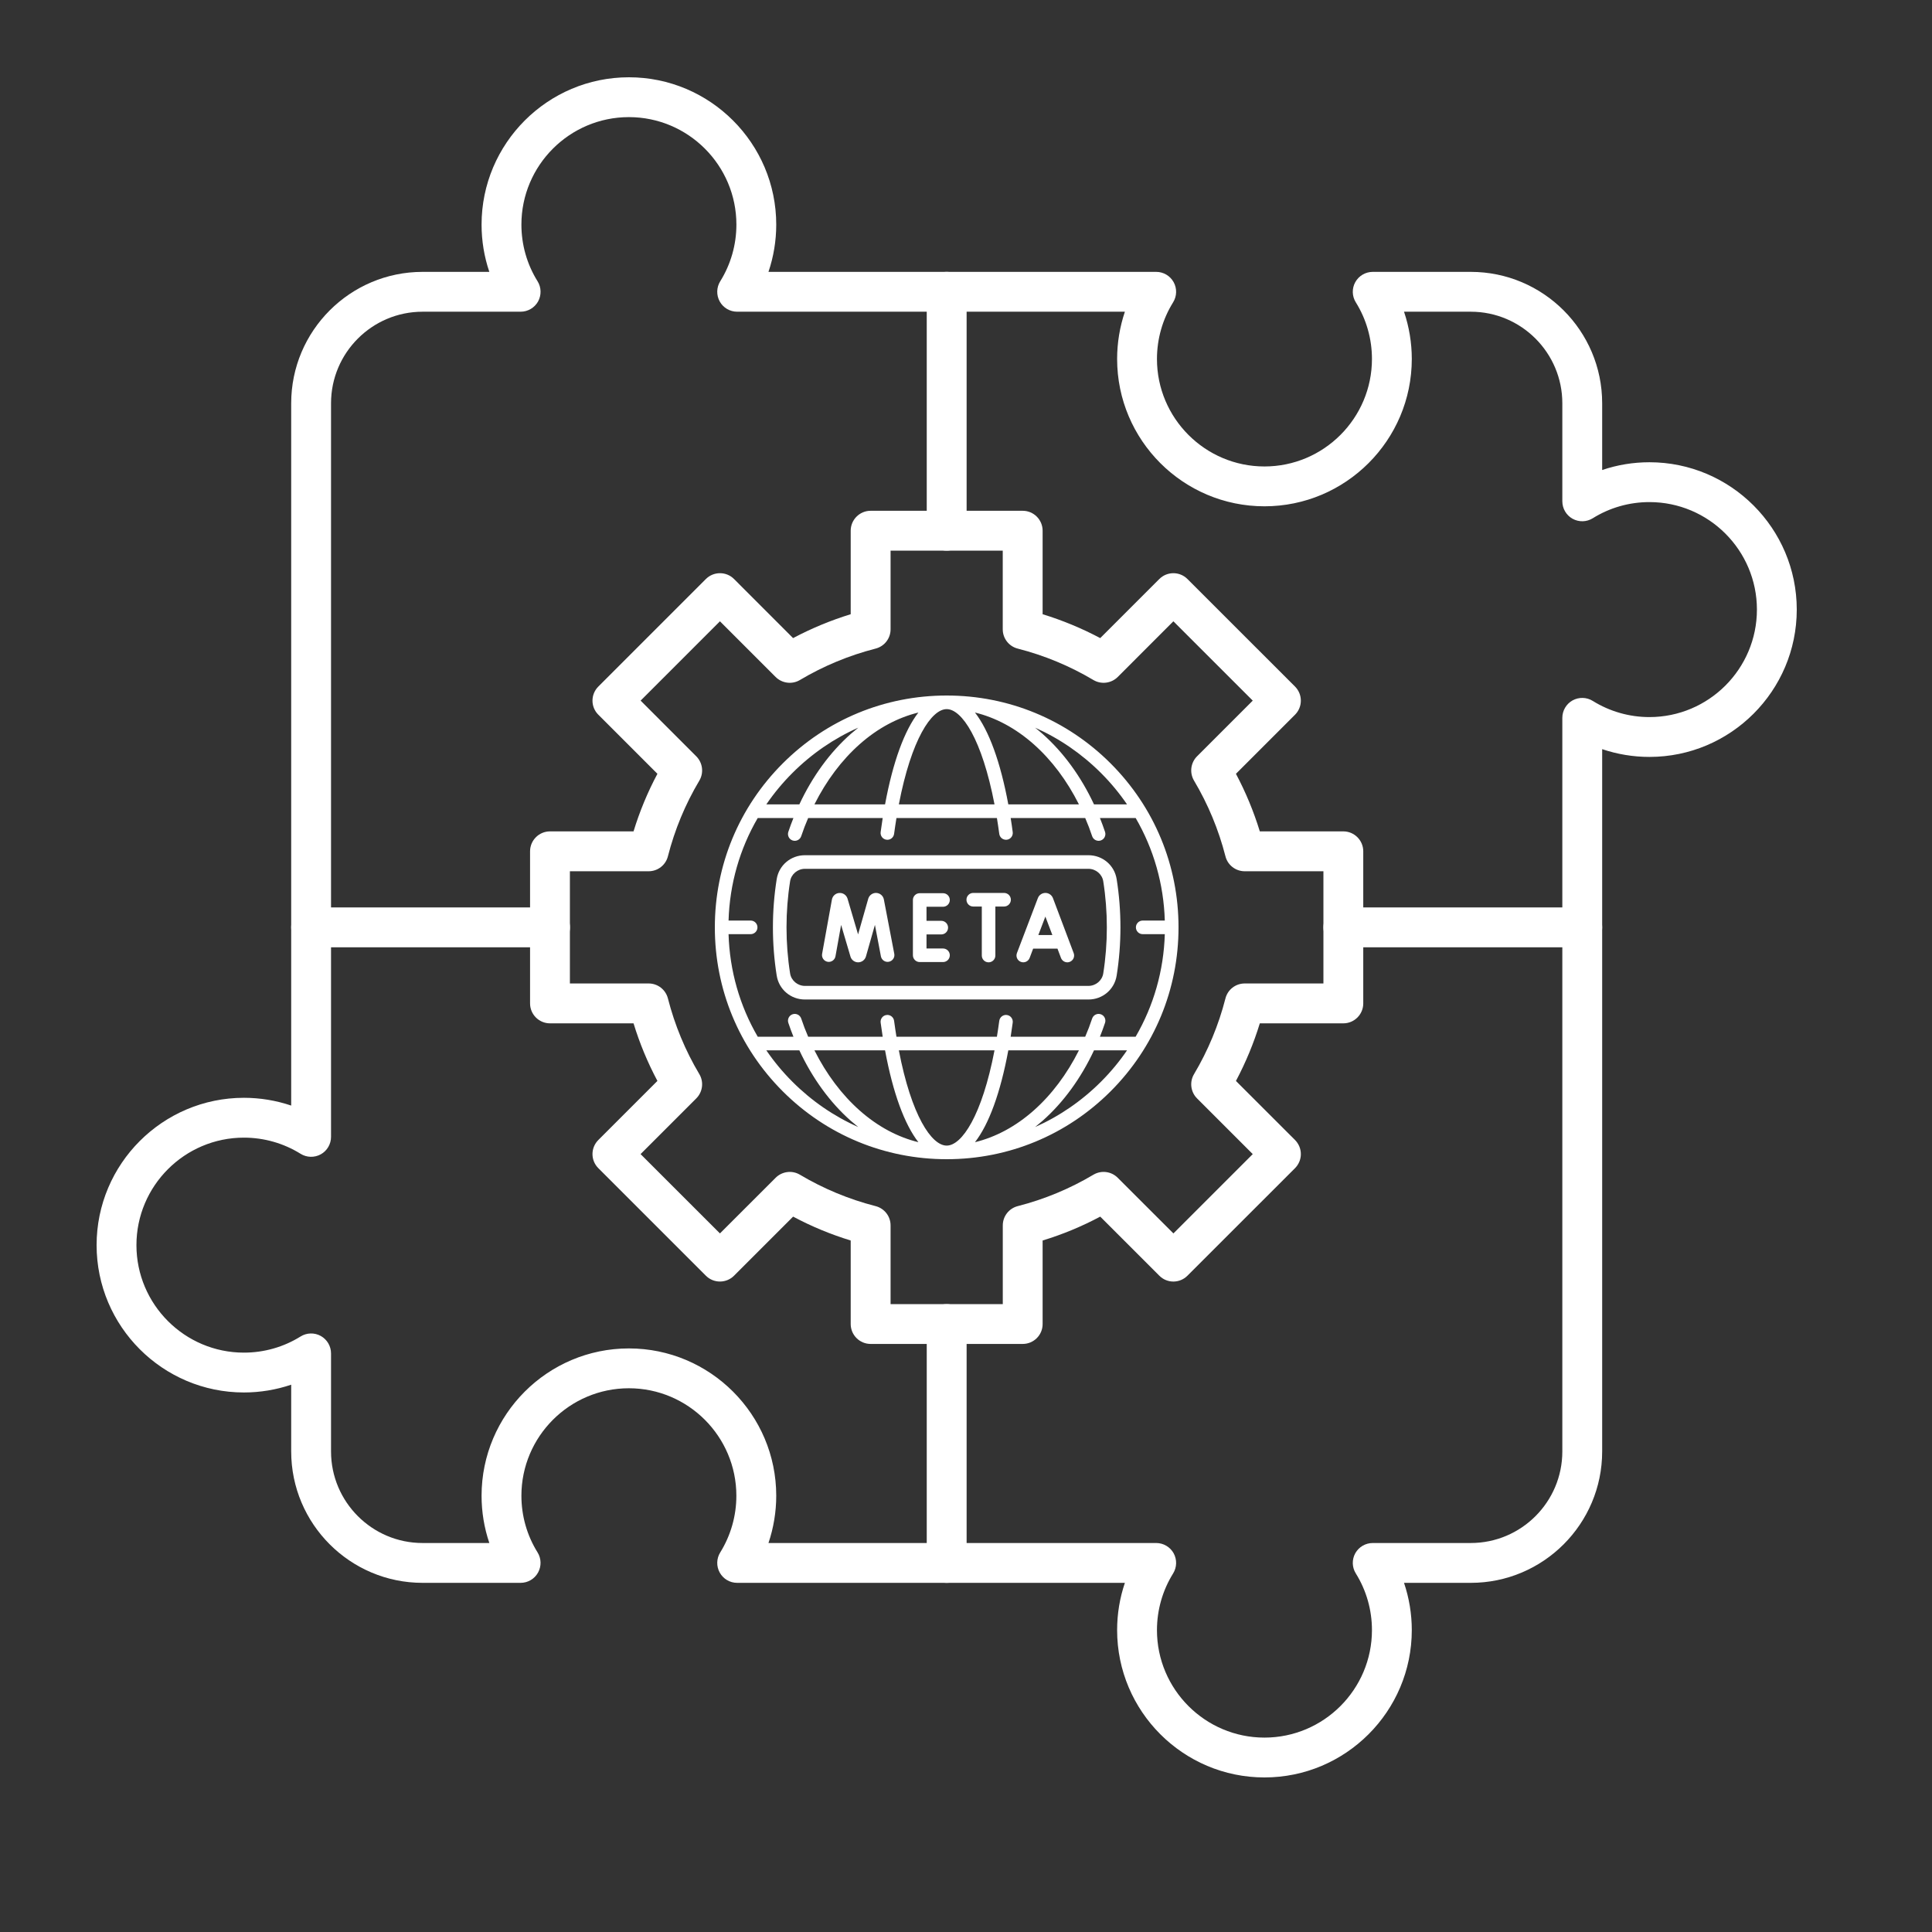
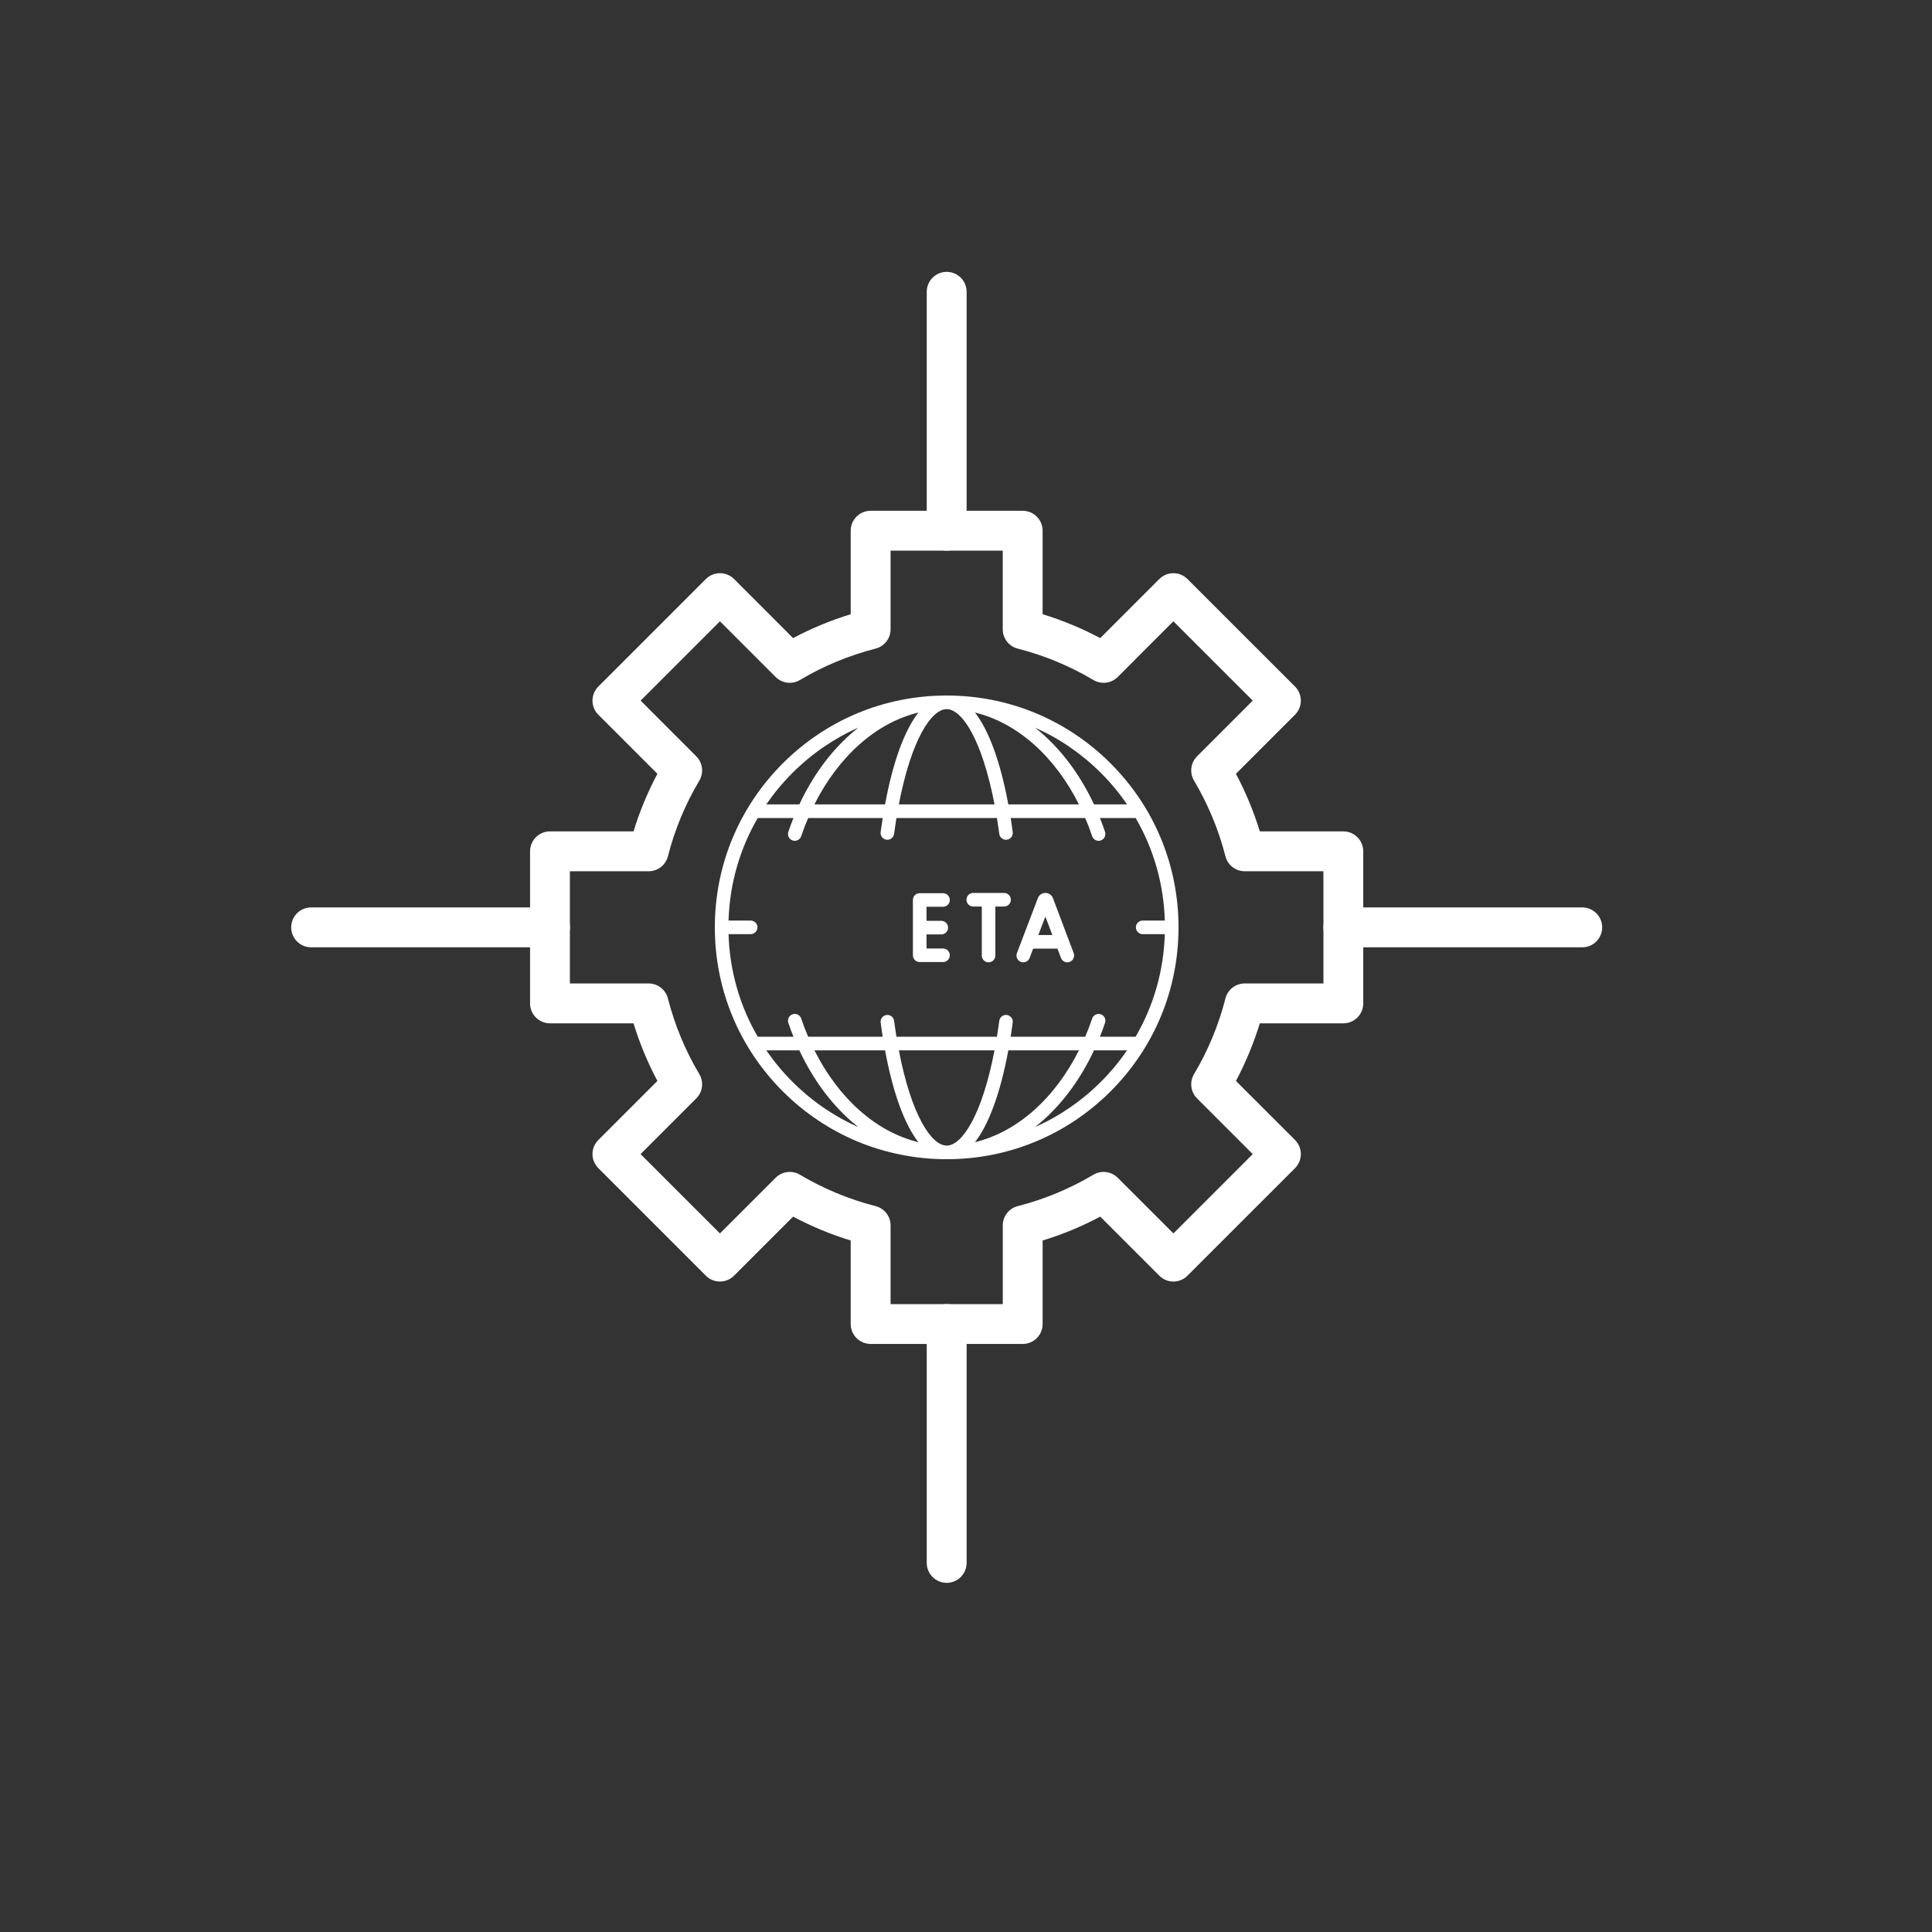
<svg xmlns="http://www.w3.org/2000/svg" width="50" height="50" viewBox="0 0 50 50" fill="none">
  <rect x="0" y="0" width="50" height="50" fill="#333333" stroke="none" />
  <path fill-rule="evenodd" clip-rule="evenodd" d="M26.468 34.781H22.532C22.248 34.781 22.016 34.551 22.016 34.265V32.104C21.502 31.947 21.002 31.74 20.526 31.486L18.997 33.015C18.9 33.112 18.769 33.166 18.632 33.166C18.495 33.166 18.364 33.112 18.268 33.015L15.485 30.232C15.283 30.031 15.283 29.705 15.485 29.503L17.014 27.974C16.76 27.498 16.553 26.998 16.396 26.484H14.234C13.949 26.484 13.718 26.253 13.718 25.968V22.032C13.718 21.748 13.949 21.516 14.234 21.516H16.396C16.553 21.002 16.76 20.502 17.014 20.026L15.485 18.497C15.283 18.296 15.283 17.97 15.485 17.768L18.268 14.985C18.469 14.784 18.796 14.784 18.997 14.985L20.525 16.514C21.002 16.261 21.501 16.054 22.016 15.896V13.735C22.016 13.45 22.248 13.219 22.532 13.219H26.467C26.752 13.219 26.983 13.45 26.983 13.735V15.896C27.498 16.054 27.998 16.261 28.474 16.514L30.003 14.985C30.204 14.784 30.53 14.784 30.731 14.985L33.515 17.768C33.716 17.97 33.716 18.296 33.515 18.497L31.986 20.026C32.239 20.502 32.446 21.002 32.604 21.516H34.765C35.05 21.516 35.281 21.748 35.281 22.032V25.968C35.281 26.253 35.05 26.484 34.765 26.484H32.604C32.446 26.999 32.239 27.498 31.986 27.975L33.515 29.503C33.611 29.6 33.666 29.731 33.666 29.868C33.666 30.005 33.611 30.135 33.515 30.232L30.731 33.015C30.53 33.217 30.204 33.217 30.003 33.015L28.474 31.486C27.998 31.74 27.498 31.947 26.983 32.104V34.266C26.984 34.551 26.752 34.781 26.468 34.781ZM23.048 33.75H25.952V31.713C25.952 31.477 26.112 31.272 26.341 31.214C27.028 31.038 27.686 30.765 28.298 30.401C28.501 30.281 28.76 30.313 28.927 30.481L30.368 31.921L32.421 29.868L30.98 28.427C30.813 28.26 30.781 28.001 30.901 27.799C31.265 27.188 31.538 26.528 31.714 25.841C31.771 25.612 31.977 25.452 32.213 25.452H34.25V22.548H32.213C31.977 22.548 31.771 22.388 31.714 22.159C31.538 21.472 31.265 20.814 30.901 20.202C30.781 19.999 30.813 19.74 30.98 19.573L32.421 18.132L30.367 16.079L28.927 17.52C28.76 17.686 28.501 17.719 28.298 17.599C27.686 17.235 27.028 16.962 26.34 16.786C26.112 16.729 25.951 16.523 25.951 16.287V14.25H23.048V16.287C23.048 16.523 22.888 16.728 22.659 16.786C21.972 16.962 21.313 17.235 20.701 17.599C20.499 17.719 20.24 17.686 20.073 17.52L18.632 16.079L16.579 18.132L18.019 19.573C18.186 19.74 18.219 19.999 18.099 20.202C17.734 20.814 17.462 21.472 17.286 22.159C17.229 22.388 17.023 22.548 16.787 22.548H14.749V25.452H16.787C17.023 25.452 17.228 25.612 17.286 25.841C17.462 26.528 17.734 27.187 18.099 27.799C18.219 28.001 18.186 28.26 18.019 28.427L16.578 29.868L18.632 31.921L20.073 30.481C20.24 30.314 20.499 30.281 20.701 30.401C21.313 30.765 21.972 31.038 22.659 31.214C22.888 31.272 23.048 31.477 23.048 31.713V33.75Z" fill="white" />
-   <path fill-rule="evenodd" clip-rule="evenodd" d="M32.724 46C30.621 46 28.911 44.289 28.911 42.187C28.911 41.768 28.979 41.355 29.112 40.964H19.077C18.89 40.964 18.718 40.863 18.627 40.699C18.536 40.535 18.541 40.335 18.64 40.176C18.912 39.737 19.057 39.23 19.057 38.71C19.057 37.176 17.809 35.928 16.275 35.928C14.742 35.928 13.494 37.176 13.494 38.71C13.494 39.23 13.638 39.737 13.912 40.176C14.011 40.335 14.015 40.535 13.924 40.699C13.833 40.863 13.661 40.964 13.473 40.964H10.937C9.061 40.964 7.536 39.439 7.536 37.563V35.836C7.145 35.968 6.732 36.037 6.313 36.037C4.211 36.037 2.5 34.327 2.5 32.224C2.5 30.121 4.211 28.411 6.313 28.411C6.732 28.411 7.145 28.48 7.536 28.612V10.437C7.536 8.561 9.061 7.036 10.937 7.036H12.664C12.531 6.645 12.463 6.232 12.463 5.813C12.463 3.711 14.173 2 16.276 2C18.378 2 20.089 3.711 20.089 5.813C20.089 6.232 20.02 6.645 19.888 7.036H29.923C30.109 7.036 30.282 7.137 30.373 7.301C30.464 7.465 30.459 7.665 30.36 7.824C30.087 8.263 29.942 8.77 29.942 9.29C29.942 10.824 31.19 12.072 32.724 12.072C34.258 12.072 35.506 10.824 35.506 9.29C35.506 8.77 35.362 8.263 35.088 7.824C34.989 7.665 34.984 7.465 35.075 7.301C35.167 7.137 35.339 7.036 35.527 7.036H38.063C39.939 7.036 41.464 8.561 41.464 10.437V12.164C41.855 12.031 42.268 11.963 42.687 11.963C44.789 11.963 46.5 13.674 46.5 15.776C46.5 17.879 44.789 19.589 42.687 19.589C42.268 19.589 41.855 19.52 41.464 19.388V37.563C41.464 39.439 39.939 40.964 38.063 40.964H36.336C36.468 41.355 36.537 41.768 36.537 42.187C36.537 44.289 34.826 46 32.724 46ZM19.888 39.933H29.922C30.109 39.933 30.282 40.034 30.373 40.197C30.464 40.362 30.459 40.561 30.36 40.721C30.087 41.16 29.942 41.667 29.942 42.187C29.942 43.721 31.19 44.969 32.724 44.969C34.258 44.969 35.506 43.721 35.506 42.187C35.506 41.667 35.362 41.16 35.088 40.72C34.989 40.561 34.984 40.362 35.075 40.197C35.167 40.034 35.339 39.933 35.527 39.933H38.063C39.37 39.933 40.433 38.87 40.433 37.563V18.578C40.433 18.391 40.534 18.218 40.697 18.127C40.862 18.036 41.062 18.041 41.221 18.14C41.66 18.413 42.167 18.558 42.687 18.558C44.221 18.558 45.469 17.31 45.469 15.776C45.469 14.242 44.221 12.994 42.687 12.994C42.167 12.994 41.66 13.138 41.221 13.412C41.061 13.511 40.862 13.516 40.697 13.425C40.534 13.333 40.433 13.161 40.433 12.973V10.437C40.433 9.13 39.37 8.067 38.063 8.067H36.336C36.468 8.459 36.537 8.872 36.537 9.29C36.537 11.393 34.826 13.103 32.724 13.103C30.621 13.103 28.911 11.393 28.911 9.29C28.911 8.872 28.98 8.459 29.112 8.067H19.077C18.89 8.067 18.718 7.966 18.627 7.803C18.536 7.638 18.541 7.438 18.64 7.279C18.913 6.84 19.058 6.333 19.058 5.813C19.058 4.279 17.81 3.031 16.276 3.031C14.742 3.031 13.494 4.279 13.494 5.813C13.494 6.333 13.638 6.84 13.912 7.279C14.011 7.438 14.015 7.638 13.925 7.803C13.833 7.966 13.661 8.067 13.473 8.067H10.937C9.63 8.067 8.567 9.13 8.567 10.437V29.422C8.567 29.609 8.466 29.782 8.303 29.873C8.138 29.964 7.938 29.959 7.779 29.86C7.34 29.587 6.833 29.442 6.313 29.442C4.779 29.442 3.531 30.69 3.531 32.224C3.531 33.758 4.779 35.006 6.313 35.006C6.833 35.006 7.34 34.862 7.779 34.588C7.938 34.489 8.138 34.484 8.303 34.575C8.466 34.667 8.567 34.839 8.567 35.027V37.563C8.567 38.87 9.63 39.933 10.936 39.933H12.664C12.531 39.541 12.463 39.128 12.463 38.71C12.463 36.607 14.173 34.897 16.276 34.897C18.378 34.897 20.089 36.607 20.089 38.71C20.089 39.128 20.02 39.541 19.888 39.933Z" fill="white" />
  <path fill-rule="evenodd" clip-rule="evenodd" d="M40.949 24.516H34.765C34.481 24.516 34.25 24.285 34.25 24C34.25 23.715 34.481 23.484 34.765 23.484H40.949C41.233 23.484 41.464 23.715 41.464 24C41.464 24.285 41.233 24.516 40.949 24.516ZM14.235 24.516H8.052C7.767 24.516 7.536 24.285 7.536 24C7.536 23.715 7.767 23.484 8.052 23.484H14.235C14.519 23.484 14.751 23.715 14.751 24C14.751 24.285 14.519 24.516 14.235 24.516Z" fill="white" />
  <path fill-rule="evenodd" clip-rule="evenodd" d="M24.5 40.964C24.215 40.964 23.984 40.733 23.984 40.448V34.266C23.984 33.981 24.215 33.751 24.5 33.751C24.785 33.751 25.016 33.981 25.016 34.266V40.448C25.016 40.733 24.785 40.964 24.5 40.964ZM24.5 14.25C24.215 14.25 23.984 14.019 23.984 13.735V7.552C23.984 7.267 24.215 7.036 24.5 7.036C24.785 7.036 25.016 7.267 25.016 7.552V13.735C25.016 14.019 24.785 14.25 24.5 14.25Z" fill="white" />
  <g clip-path="url(#clip0_3_105)">
    <path d="M28.743 19.757C27.609 18.624 26.103 18 24.5 18C22.897 18 21.391 18.624 20.257 19.757C19.124 20.891 18.5 22.397 18.5 24C18.5 25.603 19.124 27.109 20.257 28.243C21.391 29.376 22.897 30 24.5 30C26.103 30 27.609 29.376 28.743 28.243C29.876 27.109 30.5 25.603 30.5 24C30.5 22.397 29.876 20.891 28.743 19.757ZM29.573 24.176H30.145C30.117 25.122 29.856 26.029 29.39 26.83H28.466C28.513 26.713 28.557 26.594 28.598 26.472C28.629 26.38 28.58 26.28 28.488 26.249C28.396 26.218 28.296 26.267 28.265 26.359C28.211 26.521 28.151 26.678 28.085 26.83H26.156C26.175 26.712 26.192 26.59 26.209 26.466C26.222 26.37 26.155 26.281 26.058 26.268C25.962 26.255 25.874 26.323 25.861 26.419C25.842 26.561 25.821 26.698 25.8 26.83H23.2C23.179 26.698 23.158 26.561 23.139 26.419C23.126 26.323 23.038 26.255 22.942 26.268C22.845 26.281 22.778 26.37 22.791 26.466C22.808 26.59 22.825 26.712 22.844 26.83H20.915C20.849 26.678 20.789 26.521 20.735 26.359C20.703 26.267 20.604 26.218 20.512 26.249C20.42 26.28 20.371 26.38 20.402 26.472C20.443 26.594 20.487 26.713 20.534 26.83H19.61C19.144 26.029 18.883 25.122 18.855 24.176H19.427C19.524 24.176 19.603 24.097 19.603 24C19.603 23.903 19.524 23.824 19.427 23.824H18.855C18.883 22.878 19.144 21.971 19.61 21.17H20.534C20.487 21.287 20.443 21.406 20.402 21.528C20.371 21.62 20.42 21.72 20.512 21.751C20.604 21.782 20.704 21.733 20.735 21.641C20.789 21.479 20.849 21.322 20.915 21.17H22.844C22.825 21.288 22.808 21.41 22.791 21.534C22.778 21.63 22.845 21.719 22.942 21.732C23.038 21.745 23.126 21.677 23.139 21.581C23.158 21.439 23.179 21.302 23.2 21.17H25.8C25.821 21.302 25.842 21.439 25.861 21.581C25.873 21.669 25.948 21.733 26.035 21.733C26.043 21.733 26.05 21.733 26.058 21.732C26.155 21.719 26.222 21.63 26.209 21.534C26.193 21.41 26.175 21.288 26.156 21.17H28.085C28.151 21.322 28.211 21.479 28.265 21.641C28.29 21.714 28.358 21.76 28.432 21.76C28.451 21.76 28.47 21.757 28.488 21.751C28.58 21.72 28.629 21.62 28.598 21.528C28.557 21.406 28.513 21.287 28.466 21.17H29.391C29.856 21.971 30.117 22.878 30.145 23.824H29.573C29.476 23.824 29.397 23.903 29.397 24C29.397 24.097 29.476 24.176 29.573 24.176ZM24.5 29.648C24.108 29.648 23.586 28.871 23.262 27.182H25.738C25.414 28.871 24.892 29.648 24.5 29.648ZM23.768 29.56C23.229 29.428 22.715 29.152 22.251 28.742C21.785 28.33 21.387 27.799 21.077 27.182H22.905C23.108 28.28 23.407 29.096 23.768 29.56ZM25.232 29.56C25.593 29.096 25.892 28.28 26.095 27.182H27.923C27.613 27.799 27.215 28.33 26.749 28.742C26.285 29.152 25.771 29.428 25.232 29.56ZM24.5 18.352C24.892 18.352 25.414 19.129 25.738 20.818H23.262C23.586 19.129 24.108 18.352 24.5 18.352ZM25.232 18.44C25.771 18.572 26.285 18.848 26.749 19.258C27.215 19.67 27.613 20.201 27.923 20.818H26.095C25.892 19.72 25.593 18.904 25.232 18.44ZM23.768 18.44C23.407 18.904 23.108 19.72 22.905 20.818H21.077C21.387 20.201 21.785 19.67 22.251 19.258C22.714 18.848 23.229 18.572 23.768 18.44ZM29.168 20.818H28.313C27.974 20.093 27.521 19.471 26.982 18.994C26.918 18.938 26.854 18.884 26.788 18.832C27.416 19.111 27.994 19.506 28.494 20.006C28.746 20.258 28.971 20.53 29.168 20.818ZM20.506 20.006C21.006 19.506 21.584 19.11 22.212 18.832C22.147 18.884 22.082 18.938 22.018 18.994C21.479 19.471 21.026 20.093 20.687 20.818H19.832C20.029 20.53 20.254 20.258 20.506 20.006ZM19.832 27.182H20.687C21.026 27.907 21.479 28.529 22.018 29.006C22.082 29.062 22.147 29.116 22.212 29.168C21.584 28.89 21.006 28.494 20.506 27.994C20.254 27.742 20.029 27.47 19.832 27.182ZM28.494 27.994C27.994 28.494 27.416 28.889 26.788 29.168C26.853 29.116 26.918 29.062 26.982 29.006C27.521 28.529 27.974 27.907 28.313 27.182H29.168C28.971 27.47 28.746 27.742 28.494 27.994Z" fill="white" />
    <path d="M27.25 23.243C27.249 23.241 27.248 23.24 27.248 23.238C27.215 23.16 27.14 23.109 27.055 23.109C27.055 23.109 27.055 23.109 27.055 23.109C26.97 23.109 26.894 23.16 26.862 23.238C26.861 23.24 26.861 23.241 26.86 23.243L26.318 24.666C26.284 24.757 26.329 24.859 26.42 24.893C26.511 24.928 26.612 24.882 26.647 24.791L26.738 24.55H27.367L27.458 24.791C27.485 24.861 27.552 24.905 27.623 24.905C27.643 24.905 27.664 24.901 27.685 24.893C27.775 24.859 27.821 24.758 27.787 24.667L27.25 23.243ZM26.872 24.199L27.054 23.721L27.235 24.199H26.872Z" fill="white" />
-     <path d="M22.874 23.276C22.856 23.183 22.776 23.115 22.682 23.109C22.588 23.104 22.501 23.163 22.472 23.253C22.471 23.255 22.471 23.257 22.47 23.259L22.207 24.182L21.934 23.257C21.933 23.255 21.933 23.253 21.932 23.251C21.902 23.162 21.815 23.103 21.721 23.11C21.626 23.116 21.548 23.185 21.53 23.28L21.276 24.686C21.259 24.782 21.322 24.873 21.418 24.891C21.513 24.908 21.605 24.844 21.622 24.749L21.768 23.937L22.01 24.756C22.011 24.759 22.011 24.761 22.012 24.763C22.04 24.848 22.12 24.905 22.209 24.905H22.21C22.301 24.904 22.38 24.846 22.408 24.761C22.408 24.759 22.409 24.757 22.41 24.755L22.643 23.936L22.798 24.751C22.817 24.846 22.909 24.909 23.004 24.89C23.099 24.872 23.162 24.78 23.144 24.685L22.874 23.276Z" fill="white" />
    <path d="M24.405 23.467C24.502 23.467 24.581 23.389 24.581 23.291C24.581 23.194 24.502 23.116 24.405 23.116H23.802C23.705 23.116 23.626 23.194 23.626 23.291V24.722C23.626 24.819 23.705 24.898 23.802 24.898H24.405C24.502 24.898 24.581 24.819 24.581 24.722C24.581 24.625 24.502 24.547 24.405 24.547H23.978V24.183H24.36C24.458 24.183 24.536 24.104 24.536 24.007C24.536 23.91 24.458 23.831 24.36 23.831H23.978V23.467H24.405Z" fill="white" />
    <path d="M25.985 23.109H25.187C25.09 23.109 25.012 23.188 25.012 23.285C25.012 23.382 25.09 23.461 25.187 23.461H25.409V24.729C25.409 24.826 25.487 24.905 25.584 24.905C25.681 24.905 25.76 24.826 25.76 24.729V23.461H25.985C26.082 23.461 26.161 23.382 26.161 23.285C26.161 23.188 26.082 23.109 25.985 23.109Z" fill="white" />
-     <path d="M28.169 22.133H20.831C20.465 22.133 20.158 22.393 20.101 22.752C20.036 23.16 20.003 23.58 20.003 24C20.003 24.42 20.036 24.84 20.101 25.248C20.158 25.607 20.465 25.867 20.831 25.867H28.169C28.535 25.867 28.842 25.607 28.899 25.248C28.964 24.84 28.997 24.42 28.997 24C28.997 23.58 28.964 23.16 28.899 22.752C28.842 22.393 28.535 22.133 28.169 22.133ZM28.552 25.193C28.523 25.377 28.358 25.515 28.169 25.515H20.831C20.642 25.515 20.477 25.377 20.448 25.193C20.386 24.803 20.355 24.401 20.355 24C20.355 23.599 20.386 23.197 20.448 22.807C20.477 22.623 20.642 22.485 20.831 22.485H28.169C28.358 22.485 28.523 22.623 28.552 22.807C28.614 23.197 28.645 23.599 28.645 24C28.645 24.401 28.614 24.803 28.552 25.193Z" fill="white" />
  </g>
  <defs>
    <clipPath id="clip0_3_105">
      <rect width="12" height="12" fill="white" transform="translate(18.5 18)" />
    </clipPath>
  </defs>
</svg>